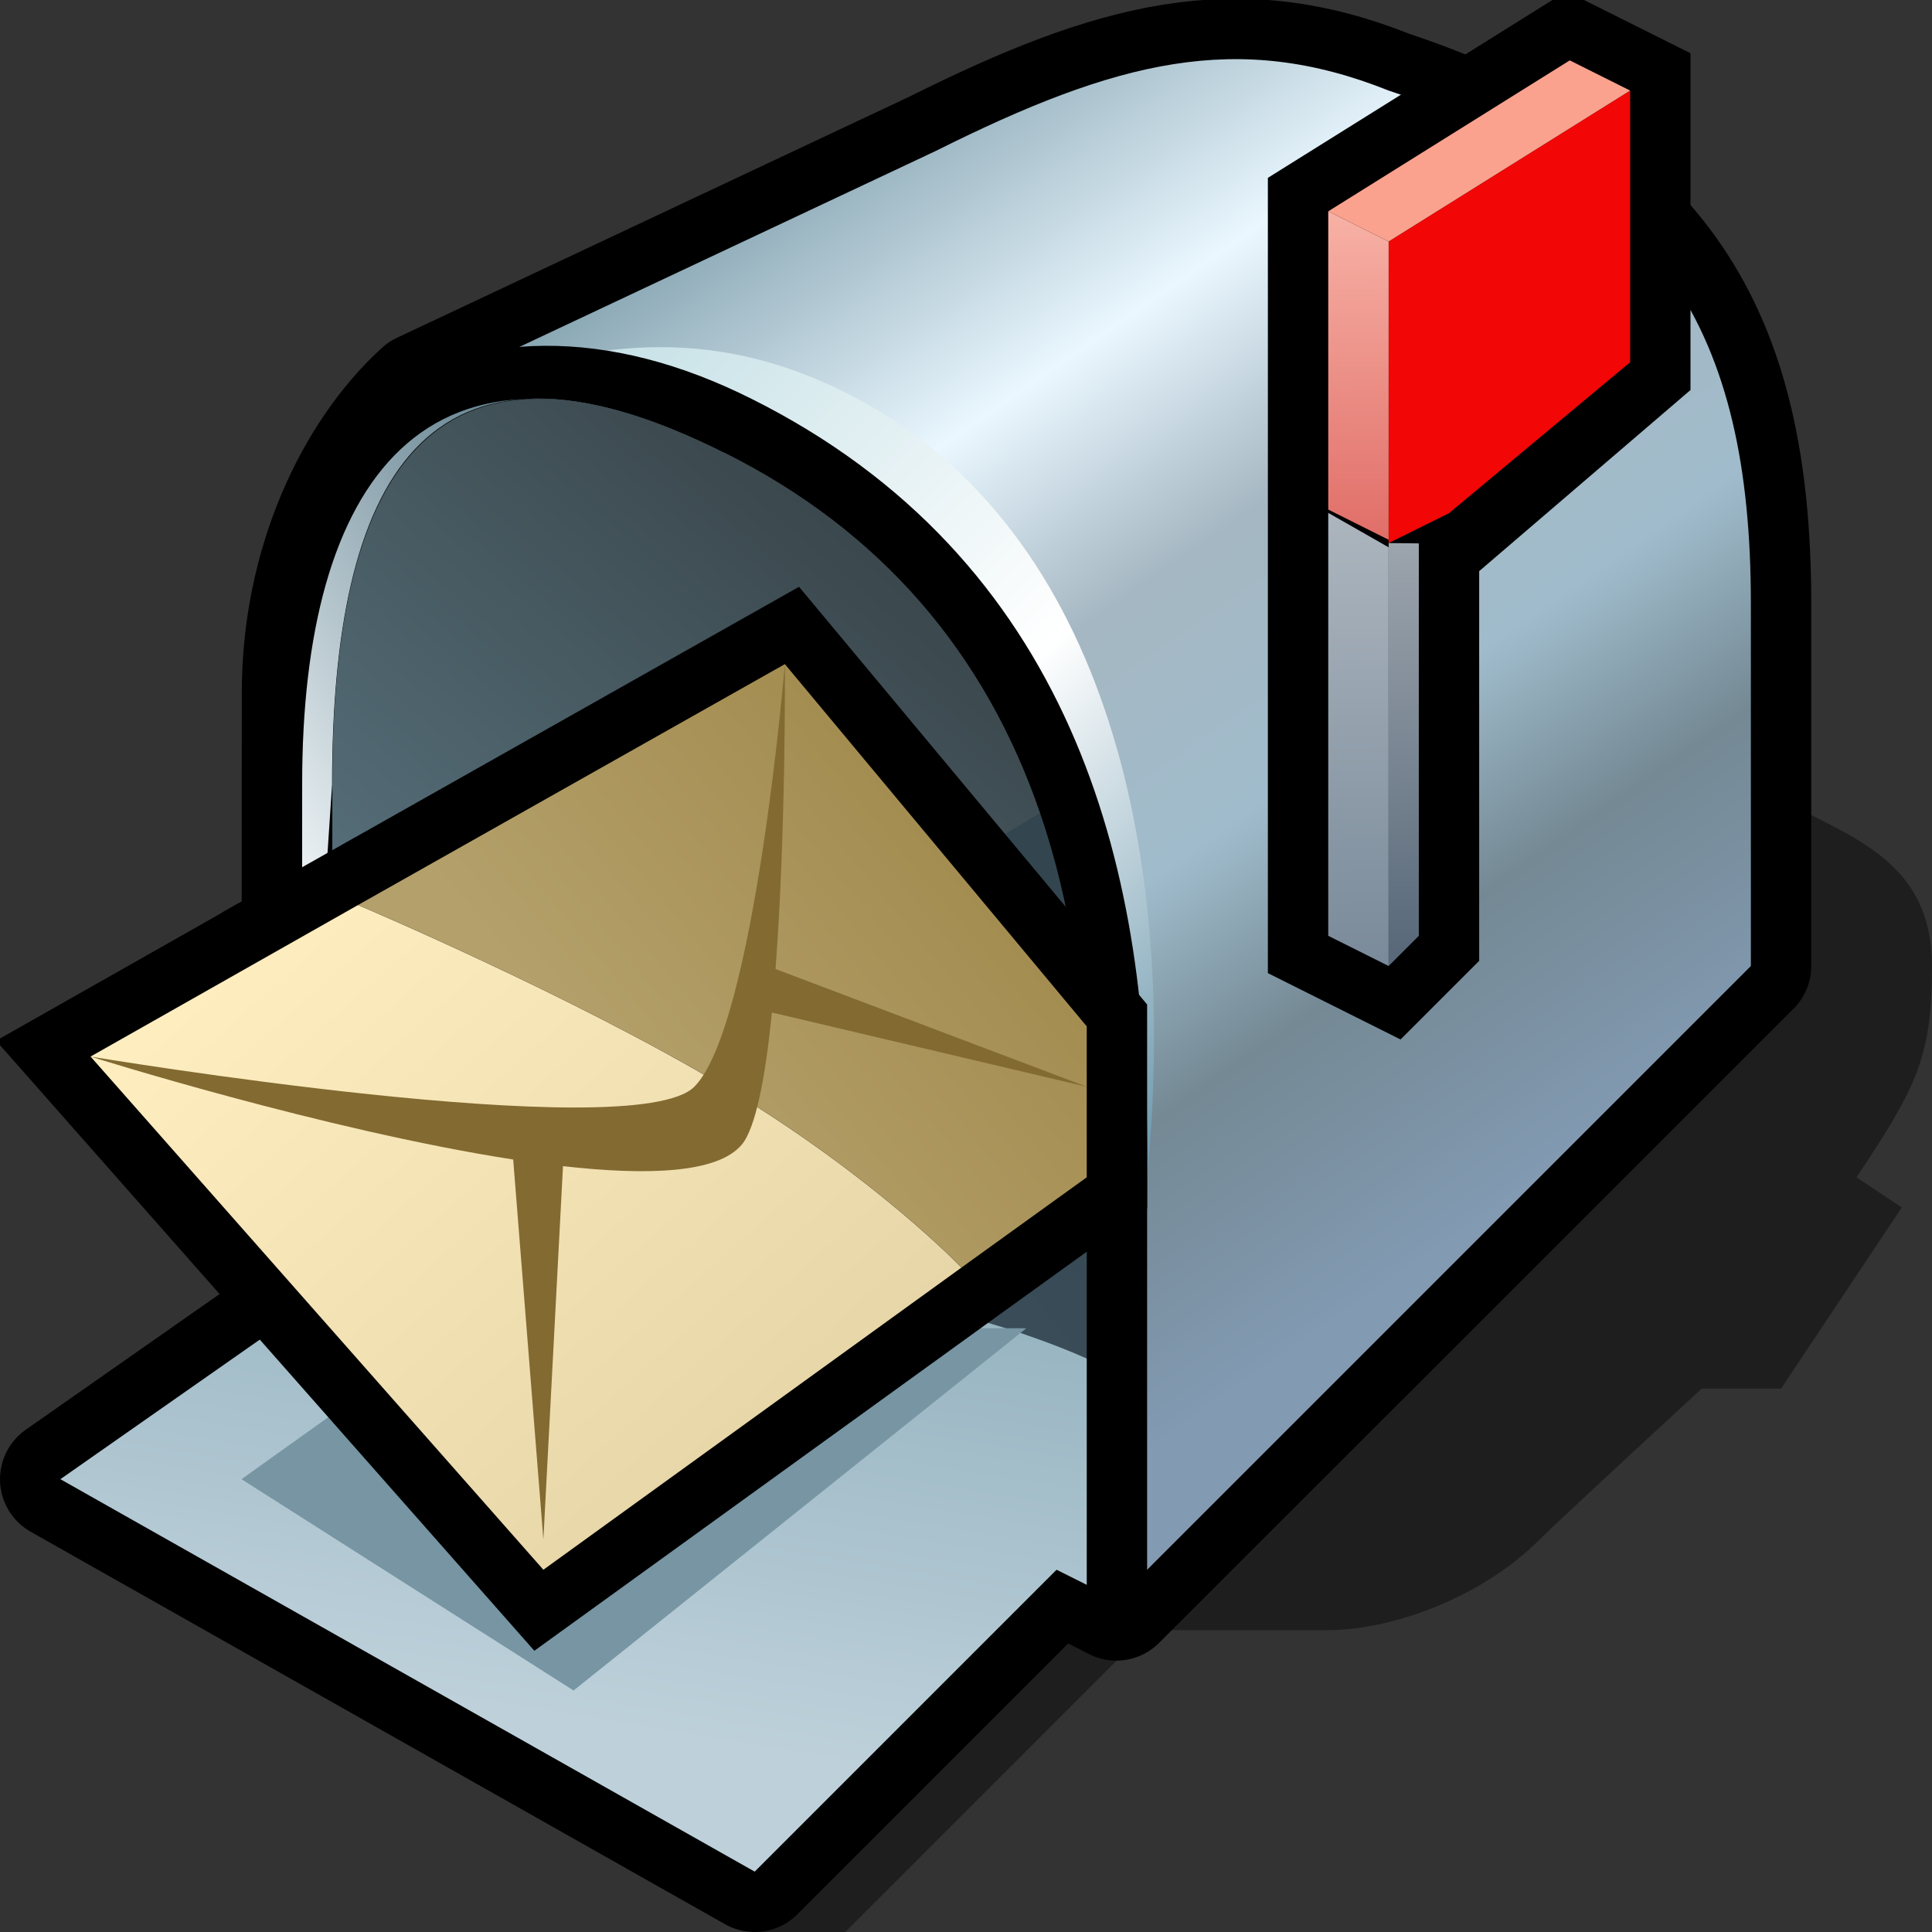
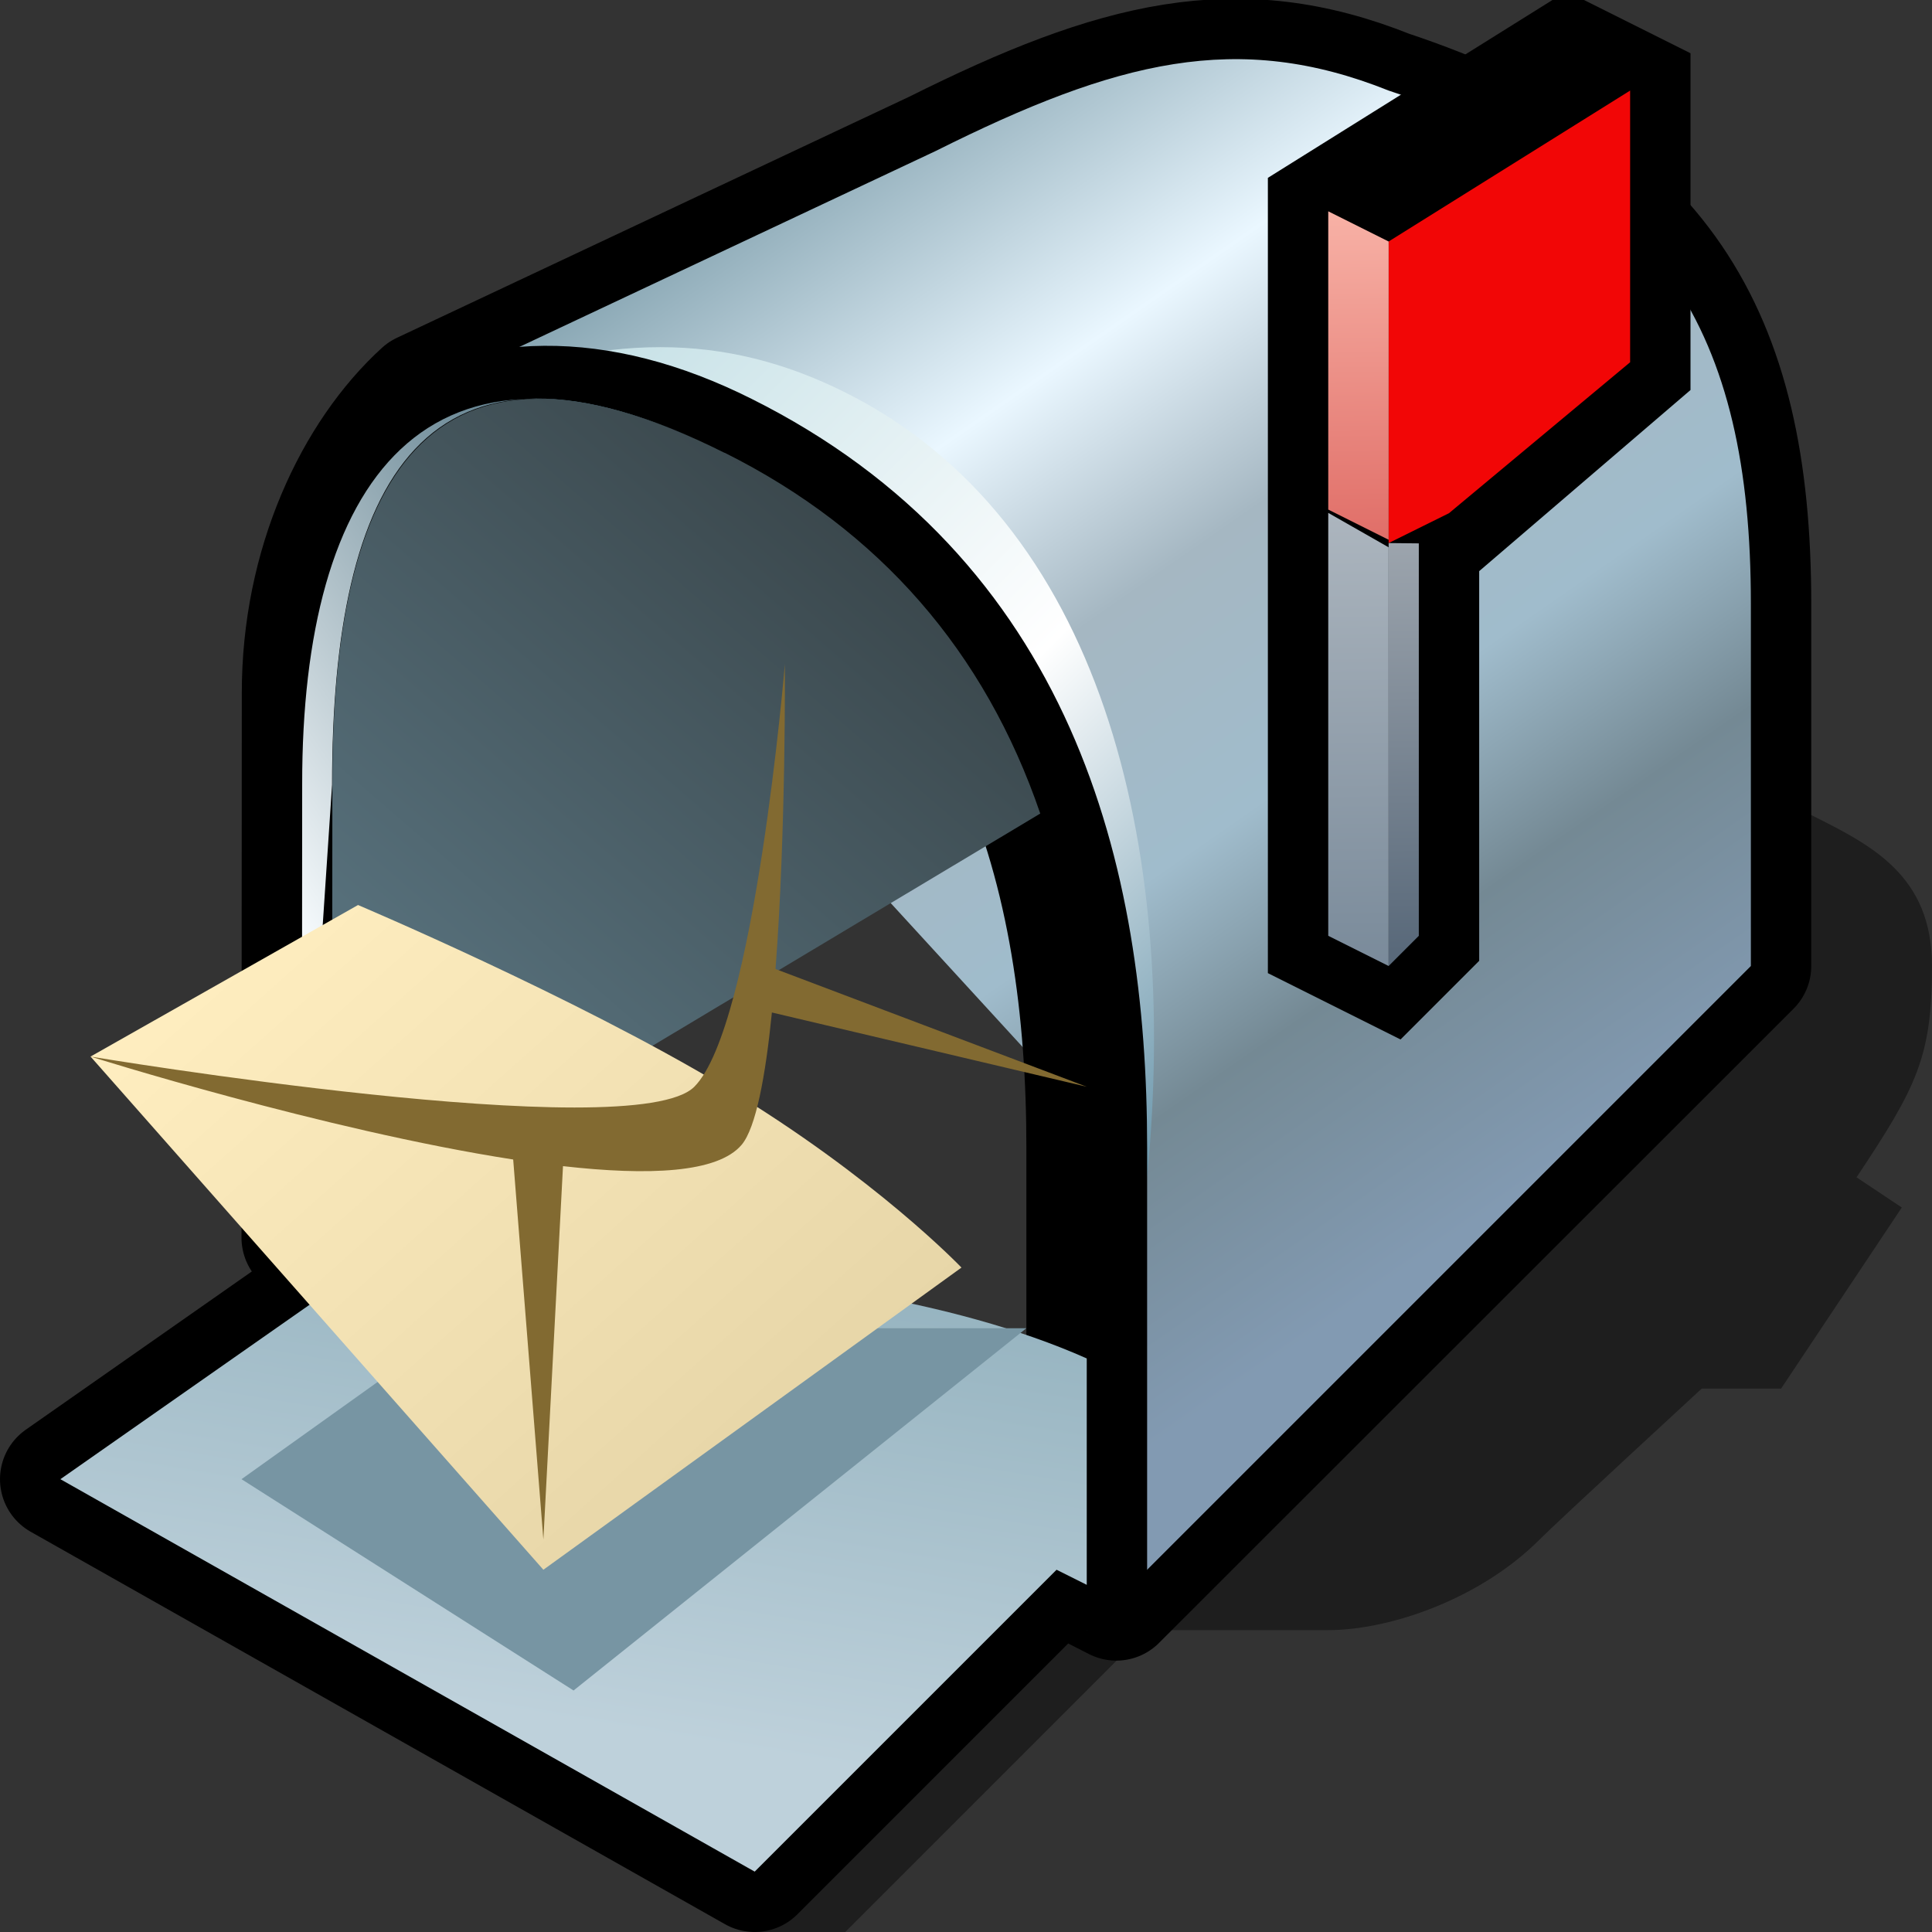
<svg xmlns="http://www.w3.org/2000/svg" version="1.1" width="64" height="64" color-interpolation="linearRGB">
  <rect width="100%" height="100%" fill="#333333" stroke="none" />
  <g>
    <path style="fill:#000000; fill-opacity:0.416" d="M25 64H28L38 54C38 54 42 54 44 54C46 54 49 53 51 51C51.53 50.46 56.37 46 56.37 46H59L63 40L61.5 39C63.5 36 64 35 64 32C64 29 62 28 60 27L25 64z" />
    <path style="fill:none; stroke:#000000; stroke-width:4; stroke-linejoin:round" d="M58 32V20C58 11 55 6 46 3C41 1 37 2 31 5L14 13C11.76 15.04 10 18.72 10.01 22.98L10 41L12 42L2 49L25 62L35 52L36.98 53.01L58 32z" />
    <linearGradient id="gradient0" gradientUnits="userSpaceOnUse" x1="88.51" y1="-66.76" x2="125.88" y2="-12.97">
      <stop offset="0.289" stop-color="#5f8493" />
      <stop offset="0.523" stop-color="#eaf7ff" />
      <stop offset="0.639" stop-color="#a5b7c2" />
      <stop offset="0.763" stop-color="#a0bccc" />
      <stop offset="0.865" stop-color="#748994" />
      <stop offset="1" stop-color="#829ab2" />
    </linearGradient>
    <path style="fill:url(#gradient0)" d="M58 32V20C58 11 55 6 46 3C41 1 37 2 31 5L14 13L36 37V54L58 32z" />
    <linearGradient id="gradient1" gradientUnits="userSpaceOnUse" x1="33.05" y1="-13.06" x2="62.02" y2="15.9">
      <stop offset="0" stop-color="#acd3db" />
      <stop offset="0.624" stop-color="#ffffff" />
      <stop offset="1" stop-color="#6492a8" />
    </linearGradient>
    <path style="fill:url(#gradient1)" d="M38 39C39.07 27.99 36.48 17.24 28 13C24 11 20 11 15 13C20 13 22 13 25 15C32.11 19.73 37 27 38 39z" />
    <path style="fill:none; stroke:#000000; stroke-width:4" d="M36 54C36 54 36 47 36 38C36 29 33.63 19.81 24 15C19.77 12.88 16 13 13 15" />
    <linearGradient id="gradient2" gradientUnits="userSpaceOnUse" x1="-9.25" y1="2.93" x2="8.06" y2="-8.88">
      <stop offset="0" stop-color="#f7fbfd" />
      <stop offset="1" stop-color="#31596b" />
    </linearGradient>
    <path style="fill:url(#gradient2)" d="M24 15C14.06 10.02 10 16 10.01 25.98L10 41L11 26C11 16 14 10 24 15H24.01H24z" />
    <linearGradient id="gradient3" gradientUnits="userSpaceOnUse" x1="66.96" y1="38.95" x2="47.68" y2="61.3">
      <stop offset="0" stop-color="#343d41" />
      <stop offset="0.188" stop-color="#364145" />
      <stop offset="1" stop-color="#566f7a" />
    </linearGradient>
    <path style="fill:url(#gradient3)" d="M24 15C14.06 10.02 11 16 11.01 25.98L11 41L34.46 26.95C32.63 21.6 29.15 17.57 24.01 15H24z" />
    <linearGradient id="gradient4" gradientUnits="userSpaceOnUse" x1="3.3" y1="28.06" x2="29.74" y2="7.36">
      <stop offset="0" stop-color="#435563" />
      <stop offset="1" stop-color="#2d4048" />
    </linearGradient>
-     <path style="fill:url(#gradient4)" d="M12 42C12 42 27 41 36 45V37C35.98 33.26 35.47 29.9 34.46 26.95L10 41L12 42z" />
    <linearGradient id="gradient5" gradientUnits="userSpaceOnUse" x1="-7.32" y1="52.74" x2="-4.14" y2="33.48">
      <stop offset="0" stop-color="#bed1db" />
      <stop offset="1" stop-color="#8dadba" />
    </linearGradient>
    <path style="fill:url(#gradient5)" d="M36 45V52.5L35 52L25 62L2 49L12 42C12 42 27 41 36 45z" />
    <path style="fill:#7795a3" d="M15 44L8 49L19 56L34 44H15z" />
-     <path style="fill:none; stroke:#000000; stroke-width:4" d="M11.86 29.98L3 35L18 52L31.85 41.99C31.85 41.99 29 39 24 36C19 33 11.86 29.98 11.86 29.98z            M36 34L26 22L11.86 29.98C11.86 29.98 19 33 24 36C29 39 31.85 41.99 31.85 41.99L36 39V34z" />
    <linearGradient id="gradient6" gradientUnits="userSpaceOnUse" x1="25.01" y1="14.97" x2="41.57" y2="33.52">
      <stop offset="0" stop-color="#ffeec0" />
      <stop offset="1" stop-color="#e7d6a8" />
    </linearGradient>
    <path style="fill:url(#gradient6)" d="M11.86 29.98L3 35L18 52L31.85 41.99C31.85 41.99 29 39 24 36C19 33 11.86 29.98 11.86 29.98z" />
    <linearGradient id="gradient7" gradientUnits="userSpaceOnUse" x1="1.65" y1="13.86" x2="13.11" y2="4.28">
      <stop offset="0" stop-color="#b4a06b" />
      <stop offset="1" stop-color="#a28b4e" />
    </linearGradient>
-     <path style="fill:url(#gradient7)" d="M36 34L26 22L11.86 29.98C11.86 29.98 19 33 24 36C29 39 31.85 41.99 31.85 41.99L36 39V34z" />
    <path style="fill:#826a31" d="M3 35C3 35 10.73 37.44 17 38.41L18 51L18.65 38.63C21.48 38.95 23.78 38.86 24.57 37.92C25.04 37.36 25.36 35.65 25.57 33.54L36 36L25.69 32.1C26.04 27.52 26 22 26 22C26 22 25 34 23 36C21 38 3 35 3 35z" />
    <path style="fill:none; stroke:#000000; stroke-width:4" d="M44 7V31L46 32L47 31V18L54 12V3L52 2L44 7z" />
    <path style="fill:#f20606" d="M46 17.99V8L54 3V12L48 17L46 17.99z" />
    <linearGradient id="gradient8" gradientUnits="userSpaceOnUse" x1="76.17" y1="3.07" x2="76.55" y2="31.1">
      <stop offset="0" stop-color="#ffc7ba" />
      <stop offset="1" stop-color="#c31a1a" />
    </linearGradient>
    <path style="fill:url(#gradient8)" d="M44 16.88V7L46 8V17.88L44 16.88z" />
-     <path style="fill:#faa28e" d="M44 7L46 8L54 3L52 2L44 7z" />
    <linearGradient id="gradient9" gradientUnits="userSpaceOnUse" x1="76.17" y1="3.07" x2="76.55" y2="31.1">
      <stop offset="0.007" stop-color="#e3e3e3" />
      <stop offset="1" stop-color="#59697a" />
    </linearGradient>
    <path style="fill:url(#gradient9)" d="M46 32V17.99L47 18V31L46 32z" />
    <linearGradient id="gradient10" gradientUnits="userSpaceOnUse" x1="75.17" y1="4.07" x2="75.55" y2="32.1">
      <stop offset="0" stop-color="#d6d9dc" />
      <stop offset="1" stop-color="#788999" />
    </linearGradient>
    <path style="fill:url(#gradient10)" d="M46 32L44 31V16.99L46 18.13V32z" />
  </g>
</svg>